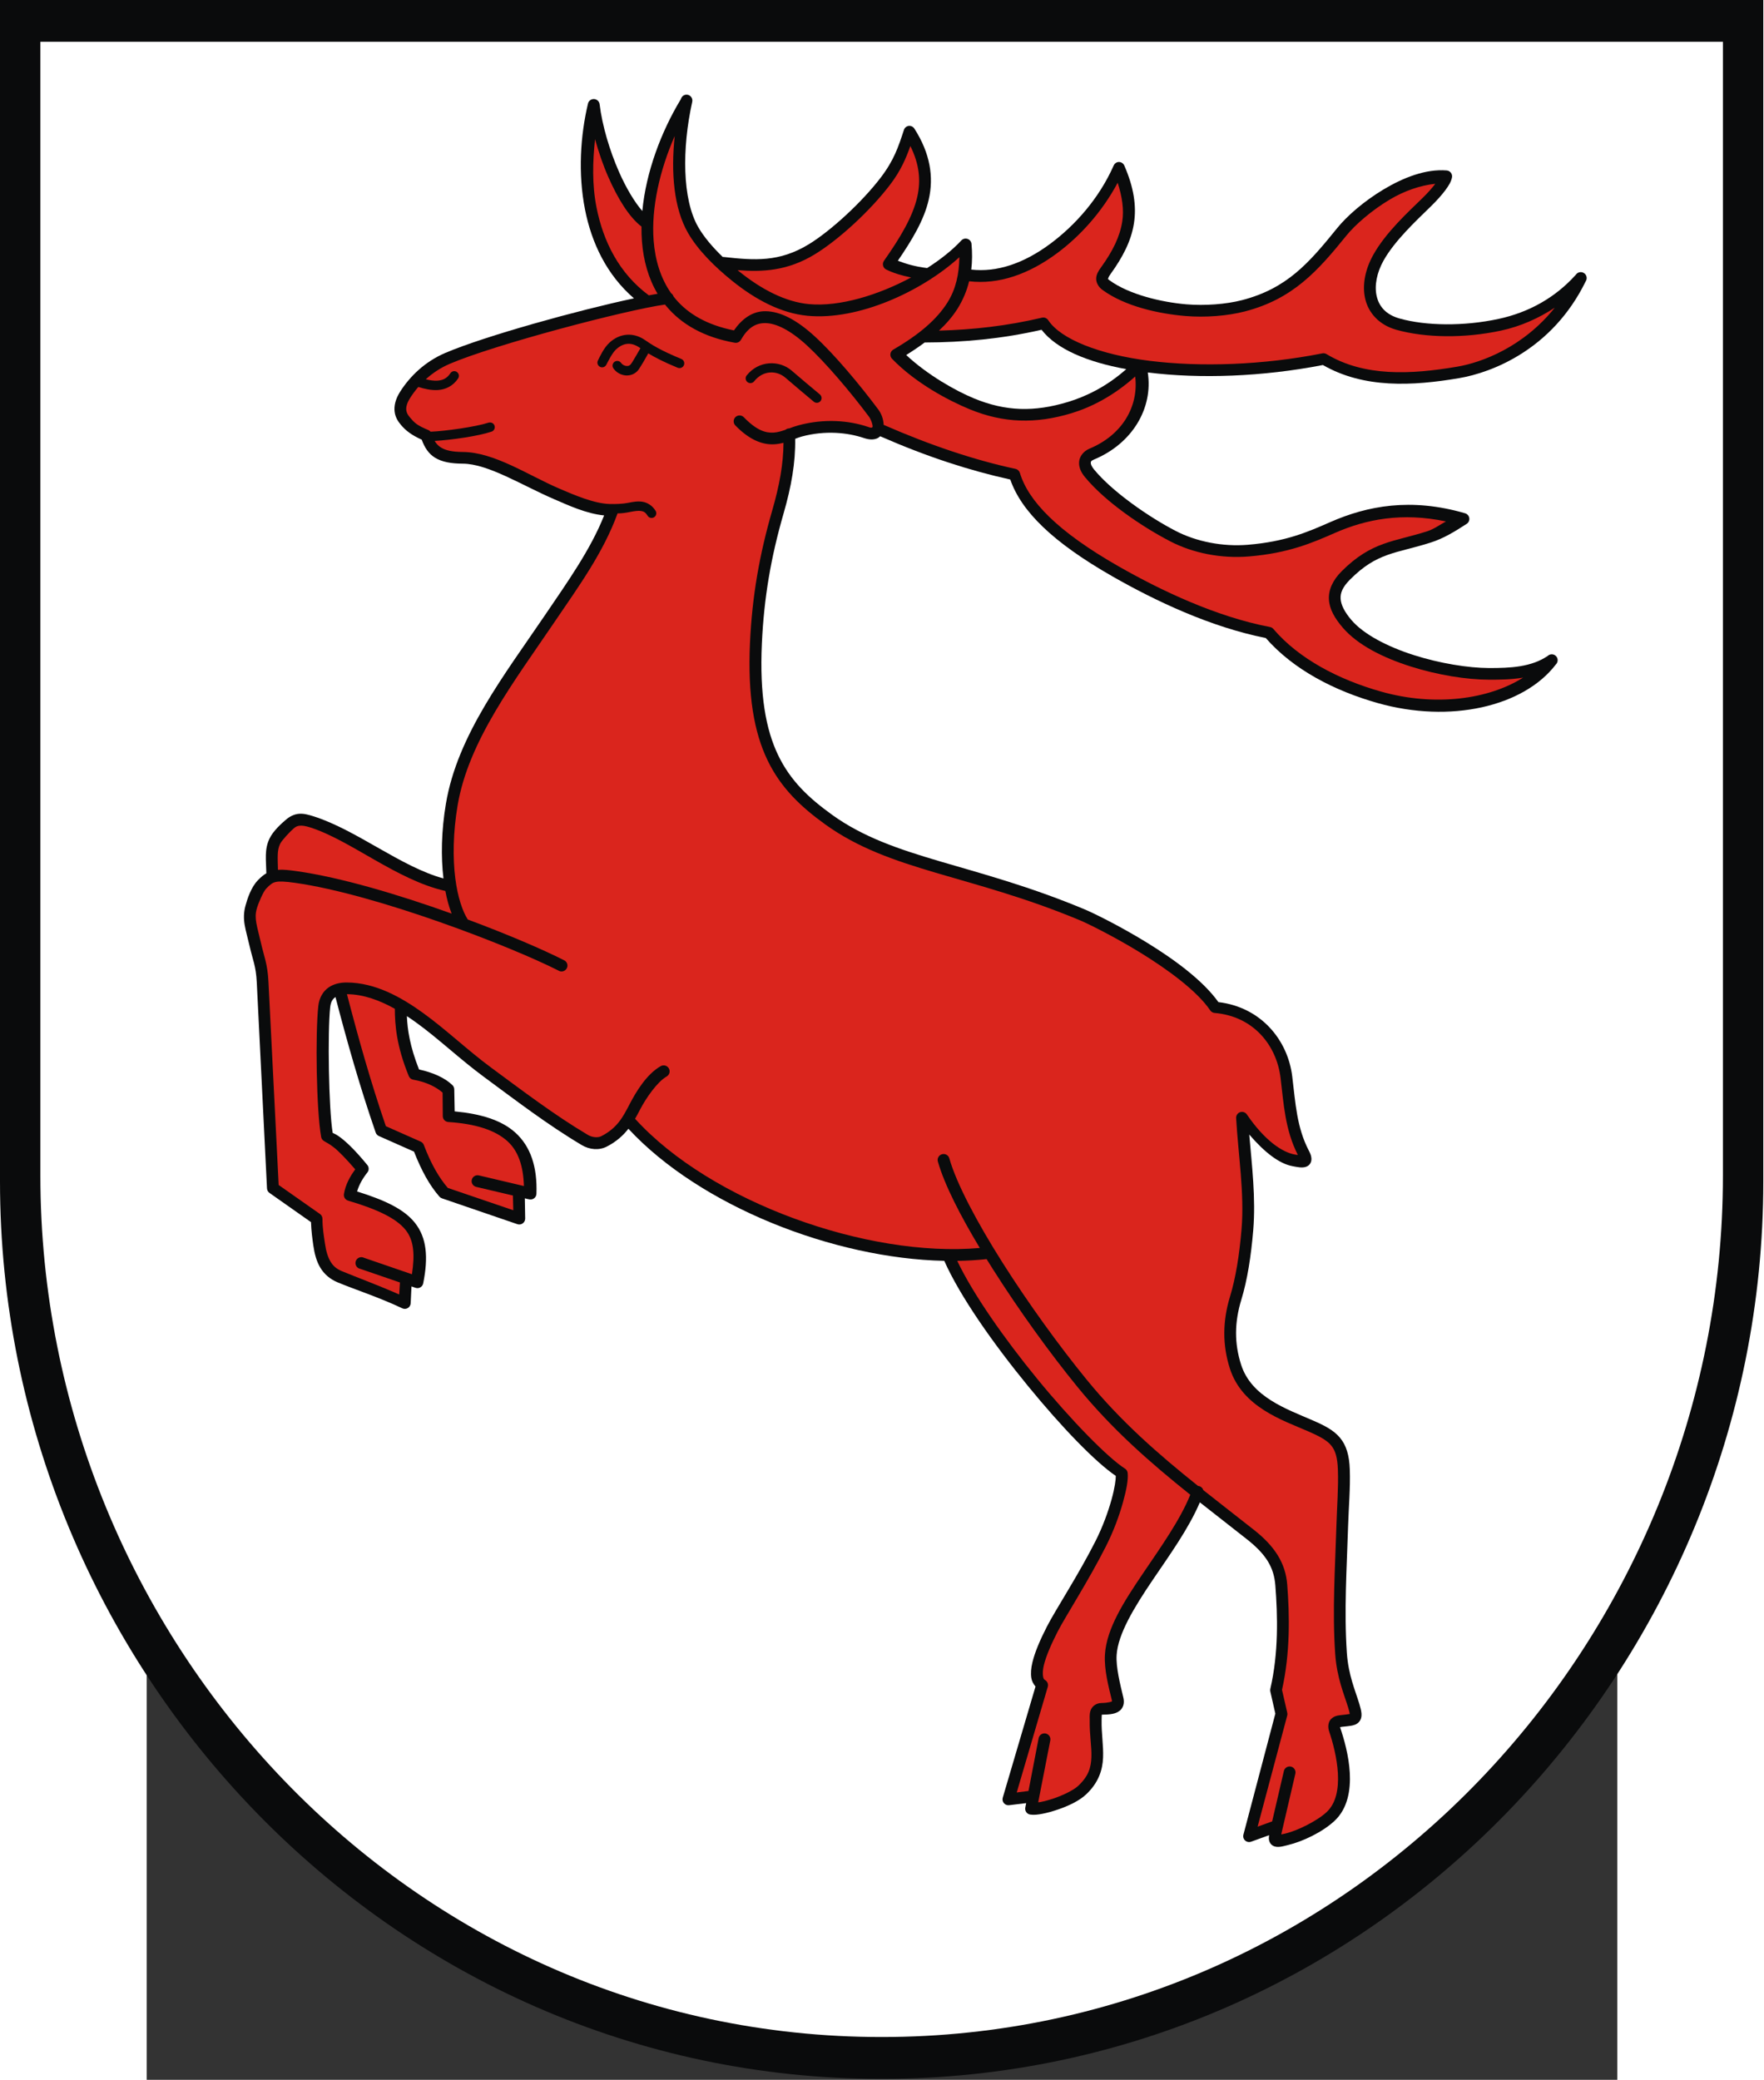
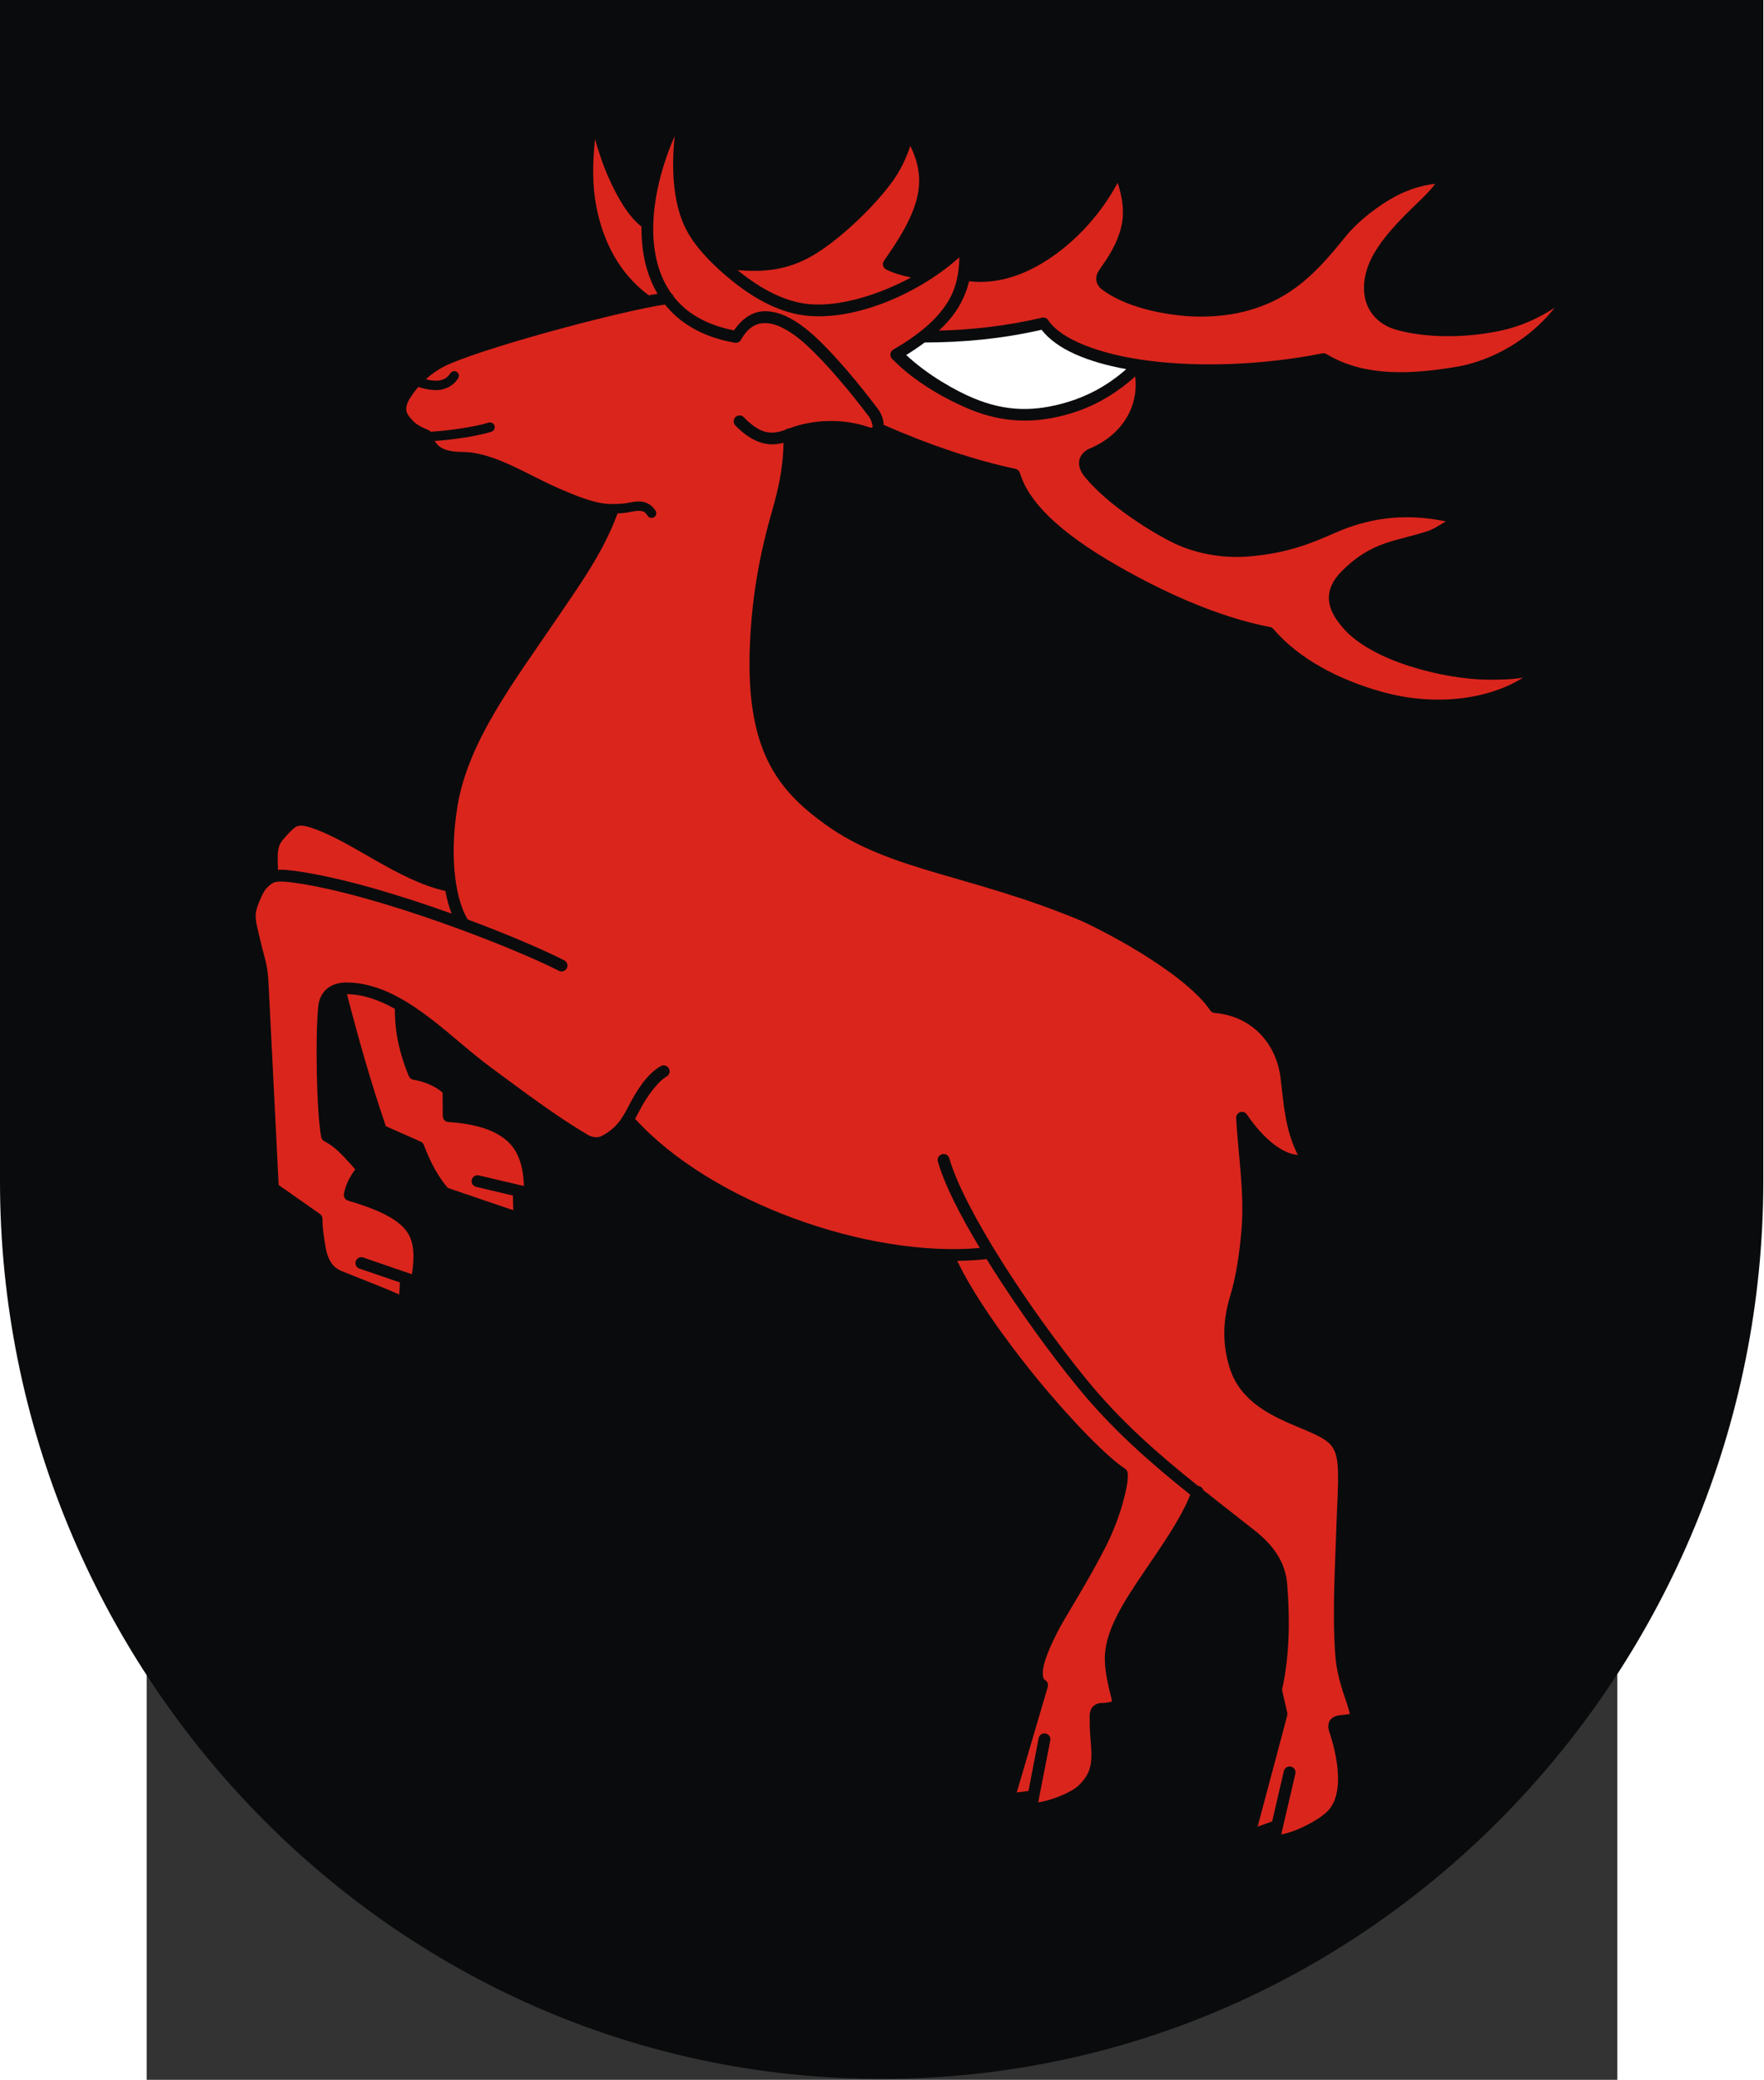
<svg xmlns="http://www.w3.org/2000/svg" xmlns:ns1="http://sodipodi.sourceforge.net/DTD/sodipodi-0.dtd" xmlns:ns2="http://www.inkscape.org/namespaces/inkscape" xml:space="preserve" width="744" height="877.24" style="shape-rendering:geometricPrecision; text-rendering:geometricPrecision; image-rendering:optimizeQuality; fill-rule:evenodd; clip-rule:evenodd" viewBox="0 0 210 297" ns1:version="0.32" ns2:version="0.45.1" ns1:docname="POL powiat brodnicki COA.svg" ns2:output_extension="org.inkscape.output.svg.inkscape" ns1:docbase="C:\Users\Mistrz\Desktop" id="svg2" version="1.0">
  <rect x="0" y="0" width="210" height="297" fill="#333333" stroke="none" />
  <ns1:namedview ns2:window-height="480" ns2:window-width="640" ns2:pageshadow="2" ns2:pageopacity="0.0" guidetolerance="10.0" gridtolerance="10.0" objecttolerance="10.0" borderopacity="1.0" bordercolor="#666666" pagecolor="#ffffff" id="namedview17" />
  <defs id="defs4">
    <style type="text/css" id="style6">
   
    .fil0 {fill:#0A0B0C}
    .fil2 {fill:#DA251D}
    .fil3 {fill:white}
    .fil1 {fill:white}
   
  </style>
  </defs>
  <g id="Warstwa_x0020_1" transform="matrix(1.199,0,0,1.199,-20.945,-29.622)">
    <ns1:namedview ns2:window-height="480" ns2:window-width="640" ns2:pageshadow="2" ns2:pageopacity="0.0" guidetolerance="10.0" gridtolerance="10.0" objecttolerance="10.0" borderopacity="1.0" bordercolor="#666666" pagecolor="#ffffff" id="base" />
    <path id="path10" class="fil0" d="M 105,272.304 C 46.403,272.304 0,223.329 0,165.418 L 0,24.696 L 210,24.696 L 210,165.418 C 210,223.329 163.597,272.304 105,272.304 z " style="fill:#0a0b0c" />
-     <path id="path12" class="fil1" d="M 105,267.318 C 48.824,267.318 4.809,220.043 4.809,164.736 L 4.809,29.681 L 205.191,29.681 L 205.191,164.736 C 205.191,220.042 161.176,267.318 105,267.318 z " style="fill:#ffffff" />
-     <path id="path34" class="fil0" d="M 70.022,37.059 C 69.129,40.832 68.819,45.35 69.674,49.676 C 70.456,53.631 72.245,57.431 75.5,60.239 C 68.89,61.646 57.793,64.709 53.033,66.739 C 50.591,67.781 48.817,69.536 47.668,71.334 C 47.097,72.228 46.911,73.041 46.998,73.743 C 47.084,74.445 47.445,74.955 47.768,75.333 C 48.314,75.973 48.969,76.504 50.226,77.072 C 50.553,77.979 51.029,78.735 51.791,79.207 C 52.644,79.736 53.724,79.92 55.119,79.928 C 58.135,79.945 62.17,82.511 65.973,84.15 C 67.691,84.891 69.825,85.887 71.948,86.093 C 70.347,90.149 67.533,94.095 64.98,97.86 C 60.068,105.105 54.483,112.248 53.108,120.413 C 52.553,123.704 52.508,126.778 52.813,129.328 C 47.748,127.954 42.46,123.545 37.336,121.928 C 36.708,121.73 36.163,121.582 35.597,121.63 C 35.031,121.677 34.495,121.948 34.032,122.35 C 33.565,122.756 32.553,123.628 32.095,124.585 C 31.471,125.891 31.693,127.109 31.72,128.714 C 31.355,128.928 31.029,129.216 30.704,129.553 C 29.898,130.387 29.457,131.764 29.239,132.558 C 29.01,133.389 29.013,134.13 29.14,134.868 C 29.266,135.606 29.491,136.361 29.711,137.327 C 30.099,139.038 30.481,139.729 30.58,141.698 L 31.797,166.238 C 31.806,166.456 31.916,166.658 32.095,166.784 L 37.038,170.261 C 37.076,171.317 37.201,172.252 37.311,173.018 C 37.461,174.055 37.697,174.943 38.156,175.701 C 38.614,176.458 39.307,177.062 40.217,177.439 C 42.319,178.31 45.131,179.213 47.892,180.519 C 48.105,180.627 48.358,180.62 48.564,180.499 C 48.77,180.379 48.9,180.161 48.91,179.923 L 49.005,177.921 L 49.481,178.085 C 49.672,178.152 49.883,178.133 50.059,178.033 C 50.236,177.933 50.36,177.762 50.4,177.563 C 51.025,174.45 50.828,172.117 49.407,170.336 C 48.089,168.684 45.767,167.626 42.527,166.61 C 42.771,165.793 43.192,165.057 43.769,164.325 C 43.963,164.065 43.953,163.705 43.744,163.456 C 42.376,161.787 41.376,160.825 40.639,160.252 C 40.073,159.811 39.809,159.728 39.621,159.631 C 39.144,156.738 39.002,147.651 39.323,144.679 C 39.396,144.001 39.623,143.686 39.944,143.462 C 39.947,143.46 39.95,143.457 39.953,143.455 C 41.347,148.823 42.876,154.197 44.737,159.581 C 44.797,159.768 44.932,159.921 45.11,160.004 L 49.307,161.866 C 50.207,164.157 51.161,165.889 52.338,167.231 C 52.418,167.322 52.521,167.391 52.636,167.43 L 61.627,170.51 C 61.841,170.58 62.076,170.542 62.258,170.41 C 62.44,170.277 62.547,170.065 62.546,169.839 L 62.505,167.427 C 62.877,167.515 63.28,167.688 63.622,167.417 C 63.785,167.287 63.882,167.092 63.887,166.883 C 64.004,163.677 63.187,161.244 61.379,159.606 C 59.704,158.089 57.21,157.36 54.151,157.073 L 54.101,154.465 C 54.103,154.279 54.032,154.101 53.902,153.968 C 53.02,153.097 51.613,152.455 49.904,152.08 C 48.818,149.333 48.527,147.349 48.457,145.727 C 48.825,145.969 49.183,146.217 49.531,146.467 C 52.18,148.373 54.755,150.847 57.678,152.999 C 61.358,155.709 65.219,158.675 69.302,161.096 C 70.188,161.622 71.32,161.749 72.257,161.27 C 73.419,160.676 74.225,159.93 74.84,159.143 C 83.392,168.371 99.312,174.596 112.457,174.874 C 114.357,179.155 118.343,184.792 122.429,189.783 C 126.458,194.706 130.424,198.809 132.885,200.488 C 132.893,200.895 132.766,201.913 132.388,203.27 C 131.984,204.724 131.349,206.508 130.476,208.238 C 128.434,212.284 125.697,216.447 124.689,218.421 C 123.923,219.92 123.259,221.413 122.95,222.718 C 122.796,223.37 122.737,223.982 122.826,224.556 C 122.885,224.935 123.073,225.27 123.323,225.574 L 119.423,238.812 C 119.355,239.041 119.408,239.289 119.564,239.47 C 119.72,239.651 119.957,239.74 120.193,239.707 L 122.211,239.459 L 122.106,240.005 C 122.035,240.396 122.307,240.771 122.702,240.824 C 123.144,240.885 123.61,240.834 124.167,240.725 C 124.724,240.616 125.346,240.445 125.98,240.228 C 127.249,239.794 128.53,239.195 129.358,238.415 C 130.832,237.026 131.312,235.511 131.37,234.044 C 131.428,232.576 131.166,231.16 131.196,229.598 C 131.202,229.282 131.205,229.024 131.221,228.927 C 132.235,228.91 132.88,228.846 133.382,228.43 C 133.636,228.221 133.79,227.895 133.829,227.611 C 133.868,227.326 133.83,227.077 133.779,226.866 C 133.401,225.29 132.893,223.264 132.985,221.824 C 133.142,219.336 135.043,216.188 137.281,212.882 C 139.302,209.897 141.564,206.773 142.896,203.637 C 144.749,205.102 146.624,206.55 148.508,208.039 C 150.78,209.834 151.718,211.369 151.886,213.528 C 152.166,217.121 152.282,221.57 151.29,225.847 C 151.265,225.953 151.265,226.064 151.29,226.17 L 151.886,228.803 L 148.086,243.209 C 148.015,243.462 148.093,243.734 148.287,243.912 C 148.481,244.09 148.758,244.144 149.005,244.053 L 151.143,243.28 C 151.128,243.388 151.119,243.495 151.116,243.606 C 151.106,243.97 151.262,244.335 151.588,244.525 C 152.127,244.839 152.839,244.584 153.401,244.451 C 155.156,244.032 157.509,242.906 158.94,241.569 C 160.506,240.106 160.863,237.914 160.753,235.857 C 160.642,233.8 160.061,231.799 159.61,230.467 C 159.604,230.448 159.598,230.432 159.594,230.418 C 159.649,230.402 159.738,230.38 159.859,230.368 C 160.275,230.325 160.595,230.296 160.902,230.244 C 161.208,230.191 161.535,230.112 161.821,229.821 C 162.107,229.531 162.174,229.114 162.144,228.778 C 162.113,228.442 162.028,228.102 161.895,227.66 C 161.406,226.034 160.59,224.243 160.405,221.575 C 160.057,216.549 160.398,211.484 160.554,206.4 C 160.621,204.2 160.829,201.979 160.753,199.718 C 160.697,198.061 160.347,196.851 159.585,195.943 C 158.824,195.036 157.745,194.486 156.357,193.882 C 153.2,192.509 149.045,191.09 147.812,187.25 C 146.991,184.689 147.014,182.193 147.837,179.501 C 148.553,177.157 148.993,174.332 149.253,171.23 C 149.572,167.422 149.096,163.524 148.781,159.83 C 150.577,161.921 152.345,163.322 153.972,163.605 C 154.483,163.694 155.086,163.852 155.587,163.655 C 156.006,163.489 156.213,163.1 156.183,162.661 C 156.159,162.318 156.037,162.059 155.86,161.717 C 154.435,158.967 154.287,156.09 153.898,152.9 C 153.369,148.574 150.184,144.66 145.105,144.058 C 143.254,141.459 139.819,138.954 136.561,136.954 C 133.207,134.895 130.106,133.4 129.16,133.005 C 115.835,127.445 106.464,127.05 99.106,121.754 C 96.343,119.764 94.146,117.715 92.674,114.65 C 91.201,111.587 90.456,107.463 90.736,101.338 C 90.986,95.891 91.808,91.101 93.319,85.864 C 94.246,82.654 94.746,79.812 94.7,76.969 C 94.981,76.861 95.24,76.763 95.48,76.699 C 98.294,75.942 100.937,76.224 102.882,76.873 C 103.462,77.066 103.973,77.114 104.446,76.922 C 104.586,76.866 104.719,76.763 104.828,76.666 C 110.436,79.12 115.487,80.753 120.317,81.816 C 121.633,85.6 125.356,89.276 132.463,93.34 C 137.623,96.291 144.213,99.402 150.743,100.692 C 154.05,104.475 158.944,106.989 164.081,108.441 C 172.718,110.883 181.445,108.876 185.292,103.846 C 185.573,103.579 185.584,103.134 185.317,102.853 C 185.049,102.572 184.605,102.56 184.323,102.828 C 182.363,104.157 179.884,104.277 177.319,104.269 C 174.872,104.26 171.488,103.721 168.378,102.728 C 165.267,101.737 162.413,100.267 160.951,98.556 C 160.111,97.572 159.704,96.727 159.66,96.022 C 159.616,95.317 159.899,94.618 160.778,93.737 C 162.44,92.072 163.763,91.336 165.224,90.807 C 166.684,90.278 168.305,89.993 170.414,89.316 C 171.904,88.839 173.174,88.066 174.662,87.106 C 174.895,86.96 175.022,86.69 174.984,86.416 C 174.947,86.143 174.752,85.917 174.488,85.839 C 168.028,83.95 162.827,84.957 158.443,86.882 C 155.723,88.076 153.12,89.216 148.607,89.59 C 145.606,89.838 142.478,89.211 140.038,87.95 C 136.828,86.291 132.438,83.248 130.277,80.598 C 130.009,80.269 129.895,79.974 129.905,79.829 C 129.914,79.683 129.926,79.588 130.302,79.431 C 134.847,77.535 137.352,73.326 136.694,69.066 C 136.716,69.068 136.738,69.071 136.76,69.074 C 142.902,69.84 150.352,69.581 157.549,68.18 C 162.442,70.991 168.207,70.687 173.768,69.745 C 177.69,69.079 184.885,66.326 188.844,58.22 C 189.063,57.898 188.98,57.458 188.657,57.239 C 188.335,57.02 187.896,57.103 187.676,57.425 C 185.203,60.18 182.048,61.919 178.462,62.691 C 174.32,63.581 169.825,63.523 166.689,62.641 C 165.056,62.182 164.248,61.222 163.957,59.983 C 163.665,58.745 163.962,57.188 164.776,55.736 C 166.095,53.384 168.634,51.017 170.39,49.303 C 171.118,48.592 171.705,47.935 172.128,47.366 C 172.552,46.797 172.816,46.351 172.923,45.851 C 173.01,45.441 172.719,45.045 172.302,45.007 C 169.81,44.801 167.131,45.857 164.776,47.267 C 162.422,48.677 160.409,50.443 159.262,51.862 C 155.861,56.07 153.258,59.067 147.912,60.455 C 146.032,60.943 143.486,61.135 141.305,60.952 C 138.31,60.701 134.423,59.772 132.115,58.071 C 131.924,57.93 131.966,57.95 131.966,57.922 C 131.967,57.895 132.008,57.696 132.239,57.376 C 133.71,55.342 134.715,53.416 135.046,51.315 C 135.377,49.214 135.015,46.985 133.904,44.435 C 133.776,44.121 133.441,43.943 133.109,44.013 C 132.898,44.065 132.724,44.212 132.637,44.41 C 130.862,48.427 127.973,51.579 125.136,53.7 C 121.929,56.096 118.731,57.152 115.673,56.814 C 115.793,55.828 115.799,54.798 115.698,53.724 C 115.661,53.46 115.478,53.24 115.225,53.156 C 114.972,53.071 114.693,53.138 114.506,53.327 C 113.451,54.465 112.037,55.599 110.418,56.632 C 110.414,56.631 110.411,56.631 110.407,56.63 C 108.96,56.456 107.888,56.127 106.93,55.761 C 108.638,53.258 110.053,50.912 110.606,48.484 C 111.221,45.786 110.791,42.977 108.892,40.014 C 108.763,39.812 108.537,39.689 108.296,39.691 C 107.997,39.702 107.737,39.902 107.65,40.188 C 106.978,42.233 106.474,43.775 104.894,45.851 C 102.639,48.812 98.9,52.228 96.325,53.799 C 92.801,55.948 89.85,55.716 86.216,55.314 C 86.167,55.307 86.119,55.305 86.071,55.308 C 84.884,54.162 83.843,52.943 83.161,51.762 C 81.247,48.451 81.207,42.411 82.441,36.835 C 82.494,36.603 82.426,36.361 82.26,36.19 C 81.942,35.862 81.408,35.923 81.174,36.313 C 81.132,36.381 81.115,36.469 81.074,36.537 C 78.734,40.409 76.932,45.205 76.497,49.838 C 75.582,48.789 74.569,47.103 73.723,45.18 C 72.601,42.633 71.721,39.659 71.413,37.133 C 71.373,36.728 70.993,36.441 70.593,36.512 C 70.308,36.559 70.081,36.777 70.022,37.059 L 70.022,37.059 z " style="fill:#0a0b0c" />
    <path id="path34_0" class="fil2" d="M 93.94,75.73 C 93.788,75.742 93.652,75.801 93.543,75.892 C 93.073,76.059 92.617,76.197 92.152,76.227 C 91.196,76.289 90.12,75.984 88.575,74.389 C 88.301,74.115 87.856,74.115 87.582,74.389 C 87.308,74.663 87.308,75.108 87.582,75.383 C 89.311,77.167 90.895,77.706 92.251,77.618 C 92.627,77.594 92.98,77.529 93.311,77.444 C 93.296,79.962 92.829,82.519 91.978,85.466 C 90.442,90.79 89.575,95.711 89.32,101.263 C 89.033,107.533 89.804,111.91 91.407,115.247 C 93.01,118.583 95.435,120.844 98.287,122.897 C 106.066,128.497 115.511,128.844 128.638,134.322 C 129.41,134.644 132.533,136.156 135.816,138.171 C 139.099,140.187 142.589,142.752 144.137,145.051 C 144.257,145.224 144.448,145.333 144.658,145.349 C 149.296,145.747 152.034,149.209 152.507,153.074 C 152.884,156.167 153.03,159.231 154.568,162.264 C 154.451,162.244 154.362,162.239 154.22,162.214 C 152.731,161.955 150.637,160.58 148.483,157.42 C 148.3,157.17 147.975,157.069 147.683,157.172 C 147.391,157.275 147.201,157.558 147.216,157.868 C 147.468,162.235 148.219,166.842 147.862,171.106 C 147.608,174.143 147.167,176.906 146.496,179.103 C 145.603,182.025 145.565,184.872 146.471,187.697 C 147.949,192.302 152.737,193.847 155.785,195.173 C 157.124,195.756 158.004,196.225 158.517,196.837 C 159.031,197.45 159.287,198.274 159.337,199.768 C 159.409,201.919 159.232,204.101 159.163,206.35 C 159.009,211.398 158.657,216.52 159.014,221.675 C 159.215,224.581 160.109,226.579 160.554,228.058 C 160.671,228.448 160.735,228.708 160.753,228.853 C 160.73,228.861 160.779,228.835 160.678,228.853 C 160.476,228.887 160.141,228.932 159.71,228.977 C 159.312,229.018 158.876,229.083 158.517,229.449 C 158.159,229.814 158.126,230.419 158.294,230.914 C 158.722,232.177 159.238,234.087 159.337,235.931 C 159.436,237.776 159.123,239.473 157.996,240.526 C 156.864,241.583 154.517,242.741 153.078,243.084 C 152.864,243.135 152.752,243.153 152.606,243.184 C 152.614,243.148 152.597,243.149 152.606,243.109 L 154.27,235.956 C 154.359,235.579 154.126,235.201 153.749,235.112 C 153.371,235.022 152.993,235.256 152.904,235.633 L 151.507,241.636 L 149.775,242.265 L 153.302,229.026 C 153.331,228.912 153.331,228.793 153.302,228.679 L 152.681,225.971 C 153.676,221.531 153.582,217.029 153.302,213.429 C 153.103,210.887 151.821,208.877 149.377,206.946 C 147.326,205.326 145.298,203.761 143.306,202.179 C 143.283,202.103 143.248,202.031 143.199,201.965 C 143.076,201.797 142.885,201.694 142.68,201.681 C 137.986,197.927 133.503,194.031 129.408,189.013 C 126.164,185.038 122.487,179.965 119.423,175.129 C 116.359,170.293 113.911,165.663 113.065,162.686 C 112.976,162.32 112.614,162.09 112.245,162.164 L 112.245,162.164 C 112.048,162.2 111.876,162.318 111.771,162.489 C 111.667,162.66 111.641,162.867 111.699,163.058 C 112.47,165.771 114.325,169.405 116.69,173.34 C 103.356,174.523 84.656,167.889 75.634,157.953 C 75.852,157.578 76.045,157.206 76.231,156.849 C 76.941,155.487 78.276,153.553 79.385,152.925 C 79.728,152.733 79.851,152.299 79.659,151.956 C 79.467,151.613 79.033,151.491 78.69,151.683 C 77.015,152.631 75.76,154.725 74.989,156.203 C 74.206,157.708 73.541,159.041 71.611,160.028 C 71.215,160.231 70.535,160.183 70.022,159.879 C 66.035,157.515 62.215,154.601 58.522,151.882 C 55.7,149.804 53.117,147.315 50.351,145.325 C 47.854,143.529 44.722,141.718 41.26,141.723 C 40.534,141.724 39.769,141.869 39.124,142.319 C 38.48,142.769 38.014,143.536 37.907,144.53 C 37.546,147.881 37.673,156.964 38.255,160.153 C 38.297,160.339 38.414,160.501 38.578,160.6 C 38.913,160.816 39.137,160.876 39.77,161.369 C 40.323,161.8 41.234,162.729 42.303,163.977 C 41.697,164.818 41.157,165.75 40.962,166.908 C 40.9,167.261 41.114,167.604 41.459,167.703 C 45.036,168.765 47.219,169.833 48.314,171.205 C 49.285,172.422 49.421,174.09 49.059,176.471 L 43.346,174.508 C 43.102,174.388 42.81,174.42 42.598,174.591 C 42.386,174.761 42.291,175.039 42.356,175.304 C 42.42,175.568 42.632,175.772 42.9,175.825 L 47.63,177.449 L 47.544,178.88 C 45.042,177.776 42.532,176.855 40.764,176.123 C 40.079,175.84 39.685,175.496 39.373,174.98 C 39.06,174.465 38.837,173.76 38.702,172.82 C 38.569,171.898 38.404,170.999 38.404,169.864 C 38.403,169.636 38.292,169.423 38.106,169.293 L 33.188,165.84 L 31.971,141.624 C 31.864,139.489 31.439,138.599 31.077,137.004 C 30.847,135.991 30.635,135.256 30.53,134.644 C 30.426,134.033 30.407,133.559 30.58,132.931 C 30.753,132.301 31.349,130.908 31.698,130.546 C 32.183,130.044 32.43,129.846 32.84,129.752 C 33.251,129.657 33.93,129.683 35.125,129.851 C 44.846,131.22 60.855,137.427 66.52,140.307 C 66.743,140.441 67.022,140.439 67.244,140.303 C 67.466,140.168 67.595,139.92 67.578,139.661 C 67.562,139.401 67.403,139.172 67.165,139.065 C 64.708,137.816 60.506,136.007 55.712,134.221 C 55.1,133.285 54.507,131.548 54.225,129.329 C 53.916,126.897 53.954,123.87 54.498,120.636 C 55.792,112.958 61.202,105.925 66.147,98.63 C 68.904,94.565 71.857,90.516 73.549,85.852 C 74.03,85.853 74.517,85.785 74.989,85.69 C 75.593,85.568 76.052,85.513 76.355,85.566 C 76.659,85.619 76.861,85.718 77.1,86.088 C 77.196,86.278 77.392,86.398 77.606,86.397 C 77.819,86.395 78.013,86.272 78.106,86.08 C 78.199,85.888 78.175,85.66 78.044,85.491 C 77.676,84.923 77.124,84.573 76.554,84.473 C 75.984,84.373 75.43,84.468 74.791,84.597 C 74.163,84.724 73.276,84.751 72.611,84.732 C 70.74,84.677 68.43,83.682 66.52,82.859 C 62.891,81.295 58.858,78.558 55.119,78.537 C 53.85,78.53 53.054,78.336 52.536,78.015 C 52.221,77.82 51.973,77.577 51.767,77.22 C 53.759,77.11 56.939,76.647 58.497,76.128 C 58.799,76.052 58.983,75.746 58.907,75.445 C 58.818,75.086 58.45,74.946 58.125,75.06 C 56.736,75.523 53.029,76.059 51.282,76.121 C 51.212,76.039 51.123,75.973 51.021,75.929 C 49.634,75.349 49.374,75.07 48.836,74.439 C 48.592,74.153 48.428,73.891 48.389,73.57 C 48.349,73.248 48.408,72.787 48.86,72.079 C 49.14,71.642 49.46,71.209 49.821,70.792 C 50.541,71.021 51.338,71.207 52.139,71.16 C 53.029,71.108 53.941,70.704 54.548,69.794 C 54.685,69.602 54.688,69.345 54.554,69.151 C 54.324,68.815 53.836,68.832 53.629,69.173 C 53.211,69.8 52.703,70.005 52.064,70.043 C 51.653,70.067 51.186,69.996 50.712,69.877 C 51.514,69.147 52.467,68.505 53.58,68.031 C 59.031,65.706 74.532,61.633 79.199,60.977 C 79.252,61.044 79.306,61.11 79.361,61.176 C 81.147,63.316 83.814,64.867 87.483,65.522 C 87.774,65.584 88.073,65.454 88.228,65.199 C 89.027,63.806 89.93,63.17 91.158,63.188 C 92.387,63.205 94.064,63.971 96.101,65.845 C 98.342,67.906 101.292,71.392 103.478,74.315 C 103.734,74.657 103.891,75.157 103.923,75.432 C 103.965,75.79 103.535,75.6 103.329,75.532 C 101.135,74.8 98.214,74.522 95.108,75.358 C 94.717,75.463 94.347,75.597 93.99,75.729 C 93.974,75.729 93.957,75.729 93.94,75.73 L 93.94,75.73 z M 77.271,59.881 C 73.735,57.265 71.846,53.477 71.04,49.403 C 70.503,46.688 70.585,43.937 70.866,41.281 C 71.295,42.813 71.807,44.333 72.431,45.752 C 73.571,48.342 74.909,50.549 76.397,51.689 C 76.391,52.291 76.409,52.887 76.455,53.476 C 76.63,55.717 77.215,57.85 78.314,59.696 C 77.993,59.749 77.643,59.811 77.271,59.881 L 77.271,59.881 z M 87.844,56.881 C 90.862,57.119 93.814,56.962 97.045,54.991 C 99.867,53.27 103.624,49.832 106.011,46.696 C 107.287,45.02 107.889,43.573 108.42,42.1 C 109.486,44.255 109.69,46.184 109.24,48.161 C 108.699,50.535 107.218,53.006 105.266,55.786 C 105.154,55.954 105.12,56.162 105.172,56.357 C 105.224,56.552 105.358,56.715 105.539,56.804 C 106.381,57.222 107.378,57.528 108.507,57.752 C 104.608,59.85 99.985,61.265 96.349,60.927 C 93.523,60.665 90.652,59.149 88.054,57.053 C 87.984,56.996 87.913,56.939 87.844,56.881 L 87.844,56.881 z M 115.419,58.206 C 118.92,58.617 122.518,57.386 125.956,54.817 C 128.588,52.85 131.215,50.017 133.109,46.472 C 133.653,48.161 133.874,49.7 133.655,51.092 C 133.371,52.894 132.522,54.62 131.122,56.556 C 130.815,56.98 130.558,57.383 130.55,57.897 C 130.543,58.412 130.865,58.914 131.271,59.214 C 133.972,61.204 138.015,62.077 141.181,62.343 C 143.533,62.54 146.176,62.337 148.26,61.797 C 153.979,60.312 156.935,56.986 160.355,52.756 C 161.347,51.529 163.285,49.808 165.497,48.484 C 167.286,47.412 169.194,46.777 170.936,46.596 C 170.572,47.077 170.08,47.642 169.421,48.285 C 167.695,49.97 165.052,52.377 163.559,55.041 C 162.607,56.74 162.196,58.628 162.591,60.306 C 162.986,61.984 164.247,63.407 166.291,63.982 C 169.74,64.952 174.404,65.019 178.76,64.082 C 181.079,63.583 183.22,62.628 185.168,61.349 C 181.401,66.062 176.439,67.888 173.544,68.378 C 167.991,69.32 162.478,69.583 157.996,66.888 C 157.848,66.794 157.671,66.759 157.499,66.789 C 150.386,68.199 142.962,68.434 136.934,67.683 C 130.905,66.932 126.316,65.089 124.838,62.84 C 124.677,62.594 124.379,62.475 124.093,62.542 C 119.971,63.517 115.893,63.977 111.828,64.083 C 112.716,63.256 113.457,62.391 114.034,61.474 C 114.679,60.447 115.136,59.358 115.419,58.206 L 115.419,58.206 z M 80.215,60.016 C 80.166,59.855 80.064,59.72 79.929,59.63 C 78.691,57.87 78.03,55.729 77.846,53.377 C 77.536,49.423 78.603,44.899 80.354,40.908 C 79.89,45.285 80.248,49.523 81.944,52.458 C 83.136,54.52 85.135,56.492 87.184,58.145 C 89.915,60.349 92.974,62.018 96.2,62.318 C 102.266,62.882 109.809,59.394 114.257,55.339 C 114.226,57.319 113.846,59.13 112.841,60.728 C 111.582,62.734 109.485,64.55 106.384,66.342 C 106.198,66.451 106.073,66.639 106.043,66.852 C 106.014,67.065 106.085,67.28 106.235,67.435 C 109.05,70.35 112.988,72.421 115.474,73.445 C 119.515,75.109 123.35,75.212 127.62,73.917 C 129.906,73.224 132.591,71.889 135.195,69.546 C 135.626,73.071 133.7,76.494 129.756,78.14 C 129.039,78.439 128.556,79.066 128.514,79.729 C 128.471,80.392 128.77,80.984 129.184,81.493 C 131.591,84.444 136.032,87.456 139.393,89.192 C 142.098,90.59 145.461,91.251 148.732,90.98 C 153.438,90.591 156.27,89.368 158.989,88.174 C 162.717,86.537 166.981,85.713 172.203,86.808 C 171.476,87.216 170.728,87.739 169.992,87.975 C 167.973,88.623 166.363,88.907 164.751,89.49 C 163.141,90.073 161.568,90.957 159.784,92.744 C 158.731,93.799 158.196,94.957 158.269,96.122 C 158.342,97.287 158.97,98.351 159.908,99.45 C 161.681,101.525 164.707,103.034 167.956,104.07 C 171.204,105.106 174.677,105.651 177.319,105.659 C 178.65,105.664 180.029,105.642 181.393,105.411 C 177.322,107.989 170.929,108.898 164.478,107.075 C 159.441,105.651 154.685,103.182 151.637,99.599 C 151.527,99.477 151.378,99.398 151.215,99.376 C 144.867,98.162 138.299,95.063 133.158,92.123 C 125.935,87.992 122.469,84.378 121.46,81.021 C 121.383,80.781 121.184,80.601 120.938,80.549 C 116.123,79.514 110.895,77.782 105.241,75.308 C 105.208,74.651 104.997,74.007 104.595,73.47 C 102.371,70.496 99.44,66.982 97.07,64.802 C 94.896,62.802 92.951,61.797 91.183,61.772 C 89.608,61.749 88.359,62.688 87.408,64.057 C 84.2,63.415 81.933,62.084 80.429,60.282 C 80.356,60.194 80.284,60.105 80.215,60.016 L 80.215,60.016 z M 53.79,133.519 C 47.567,131.285 40.64,129.209 35.324,128.46 C 34.39,128.328 33.703,128.257 33.105,128.302 C 33.074,126.867 32.98,126.004 33.362,125.206 C 33.565,124.781 34.579,123.717 34.952,123.393 C 35.255,123.129 35.454,123.068 35.721,123.046 C 35.989,123.023 36.358,123.069 36.914,123.244 C 41.746,124.769 47.253,129.522 53.04,130.821 C 53.231,131.836 53.482,132.741 53.79,133.519 L 53.79,133.519 z M 61.084,167.093 L 61.13,168.846 L 53.331,166.188 C 52.282,164.959 51.35,163.371 50.475,161.071 C 50.409,160.894 50.275,160.751 50.102,160.674 L 45.954,158.836 C 44.159,153.605 42.683,148.362 41.321,143.114 C 43.292,143.126 45.236,143.856 47.022,144.853 C 47.03,146.748 47.208,149.267 48.687,152.875 C 48.777,153.095 48.974,153.254 49.208,153.297 C 50.822,153.576 51.986,154.197 52.71,154.837 L 52.735,157.669 C 52.751,158.032 53.042,158.324 53.406,158.339 C 56.654,158.555 58.974,159.302 60.435,160.624 C 61.723,161.792 62.323,163.567 62.397,165.964 L 57.032,164.698 C 56.655,164.609 56.277,164.842 56.187,165.219 C 56.098,165.596 56.332,165.975 56.709,166.064 L 61.084,167.093 L 61.084,167.093 z M 117.499,174.666 C 117.747,175.067 118,175.47 118.256,175.875 C 121.353,180.763 125.03,185.857 128.315,189.883 C 132.489,194.998 137.042,198.959 141.756,202.731 C 140.545,205.746 138.233,208.982 136.114,212.112 C 133.859,215.444 131.789,218.664 131.594,221.749 C 131.478,223.569 132.041,225.637 132.413,227.189 C 132.435,227.278 132.436,227.303 132.438,227.338 C 132.406,227.353 132.053,227.523 131.171,227.536 C 130.86,227.541 130.545,227.639 130.302,227.834 C 130.059,228.03 129.917,228.28 129.855,228.505 C 129.731,228.955 129.785,229.343 129.78,229.573 C 129.747,231.308 130.028,232.757 129.979,233.994 C 129.93,235.231 129.649,236.233 128.415,237.397 C 127.896,237.886 126.692,238.491 125.533,238.887 C 124.954,239.085 124.374,239.24 123.894,239.334 C 123.774,239.357 123.753,239.344 123.646,239.359 L 125.086,231.982 C 125.155,231.598 124.899,231.231 124.515,231.162 C 124.131,231.094 123.764,231.35 123.695,231.734 L 122.488,238.014 L 121.087,238.191 L 124.788,225.599 C 124.874,225.291 124.741,224.965 124.465,224.804 C 124.322,224.718 124.262,224.625 124.217,224.332 C 124.171,224.039 124.187,223.588 124.316,223.041 C 124.575,221.946 125.215,220.492 125.956,219.042 C 126.856,217.28 129.624,213.006 131.718,208.859 C 132.639,207.034 133.301,205.207 133.73,203.667 C 134.158,202.128 134.382,200.947 134.301,200.141 C 134.279,199.926 134.16,199.734 133.978,199.619 C 131.982,198.357 127.636,193.947 123.497,188.889 C 119.645,184.183 115.893,178.852 114.003,174.879 C 115.198,174.86 116.367,174.791 117.499,174.666 L 117.499,174.666 z " style="fill:#da251d" />
-     <path id="path16" class="fil0" d="M 91.581,67.981 C 90.608,68.058 89.638,68.525 88.923,69.422 C 88.731,69.669 88.775,70.024 89.022,70.216 C 89.269,70.409 89.625,70.364 89.817,70.117 C 90.879,68.786 92.499,68.794 93.543,69.695 C 94.751,70.736 95.689,71.524 96.921,72.551 C 97.161,72.75 97.517,72.717 97.716,72.477 C 97.914,72.237 97.881,71.881 97.641,71.682 C 96.412,70.656 95.491,69.888 94.288,68.85 C 93.54,68.205 92.553,67.904 91.581,67.981 L 91.581,67.981 z M 74.617,64.578 C 73.879,64.641 73.167,64.975 72.58,65.522 C 71.911,66.147 71.492,67.077 71.214,67.633 C 71.07,67.908 71.176,68.247 71.45,68.391 C 71.724,68.535 72.064,68.429 72.207,68.155 C 72.491,67.589 72.95,66.715 73.35,66.342 C 74.219,65.531 75.147,65.405 76.181,66.118 C 76.211,66.139 76.241,66.159 76.272,66.18 C 76.091,66.5 75.867,66.885 75.66,67.236 C 75.523,67.468 75.394,67.692 75.287,67.857 C 75.188,68.011 75.067,68.15 75.084,68.135 C 74.915,68.3 74.733,68.317 74.517,68.279 C 74.3,68.241 74.09,68.101 73.971,67.931 C 73.793,67.678 73.442,67.617 73.189,67.795 C 72.935,67.973 72.874,68.323 73.052,68.577 C 73.356,69.012 73.825,69.307 74.344,69.397 C 74.862,69.487 75.448,69.36 75.883,68.925 C 76.031,68.778 76.112,68.638 76.231,68.453 C 76.35,68.268 76.487,68.047 76.629,67.807 C 76.83,67.466 77.034,67.104 77.207,66.792 C 77.951,67.245 79.007,67.805 80.702,68.503 C 80.99,68.626 81.324,68.493 81.447,68.205 C 81.57,67.917 81.437,67.583 81.149,67.46 C 78.555,66.391 77.572,65.729 76.802,65.199 C 76.106,64.719 75.354,64.516 74.617,64.578 L 74.617,64.578 z " style="fill:#0a0b0c" />
    <path id="path34_1" class="fil3" d="M 110.123,65.497 C 114.718,65.487 119.35,65.059 124.044,63.982 C 125.851,66.304 129.471,67.816 134.131,68.672 C 131.738,70.791 129.283,71.944 127.198,72.576 C 123.162,73.799 119.774,73.71 115.996,72.154 C 113.826,71.26 110.476,69.375 107.924,66.988 C 108.711,66.499 109.446,66.004 110.123,65.497 L 110.123,65.497 z " style="fill:#ffffff" />
  </g>
</svg>